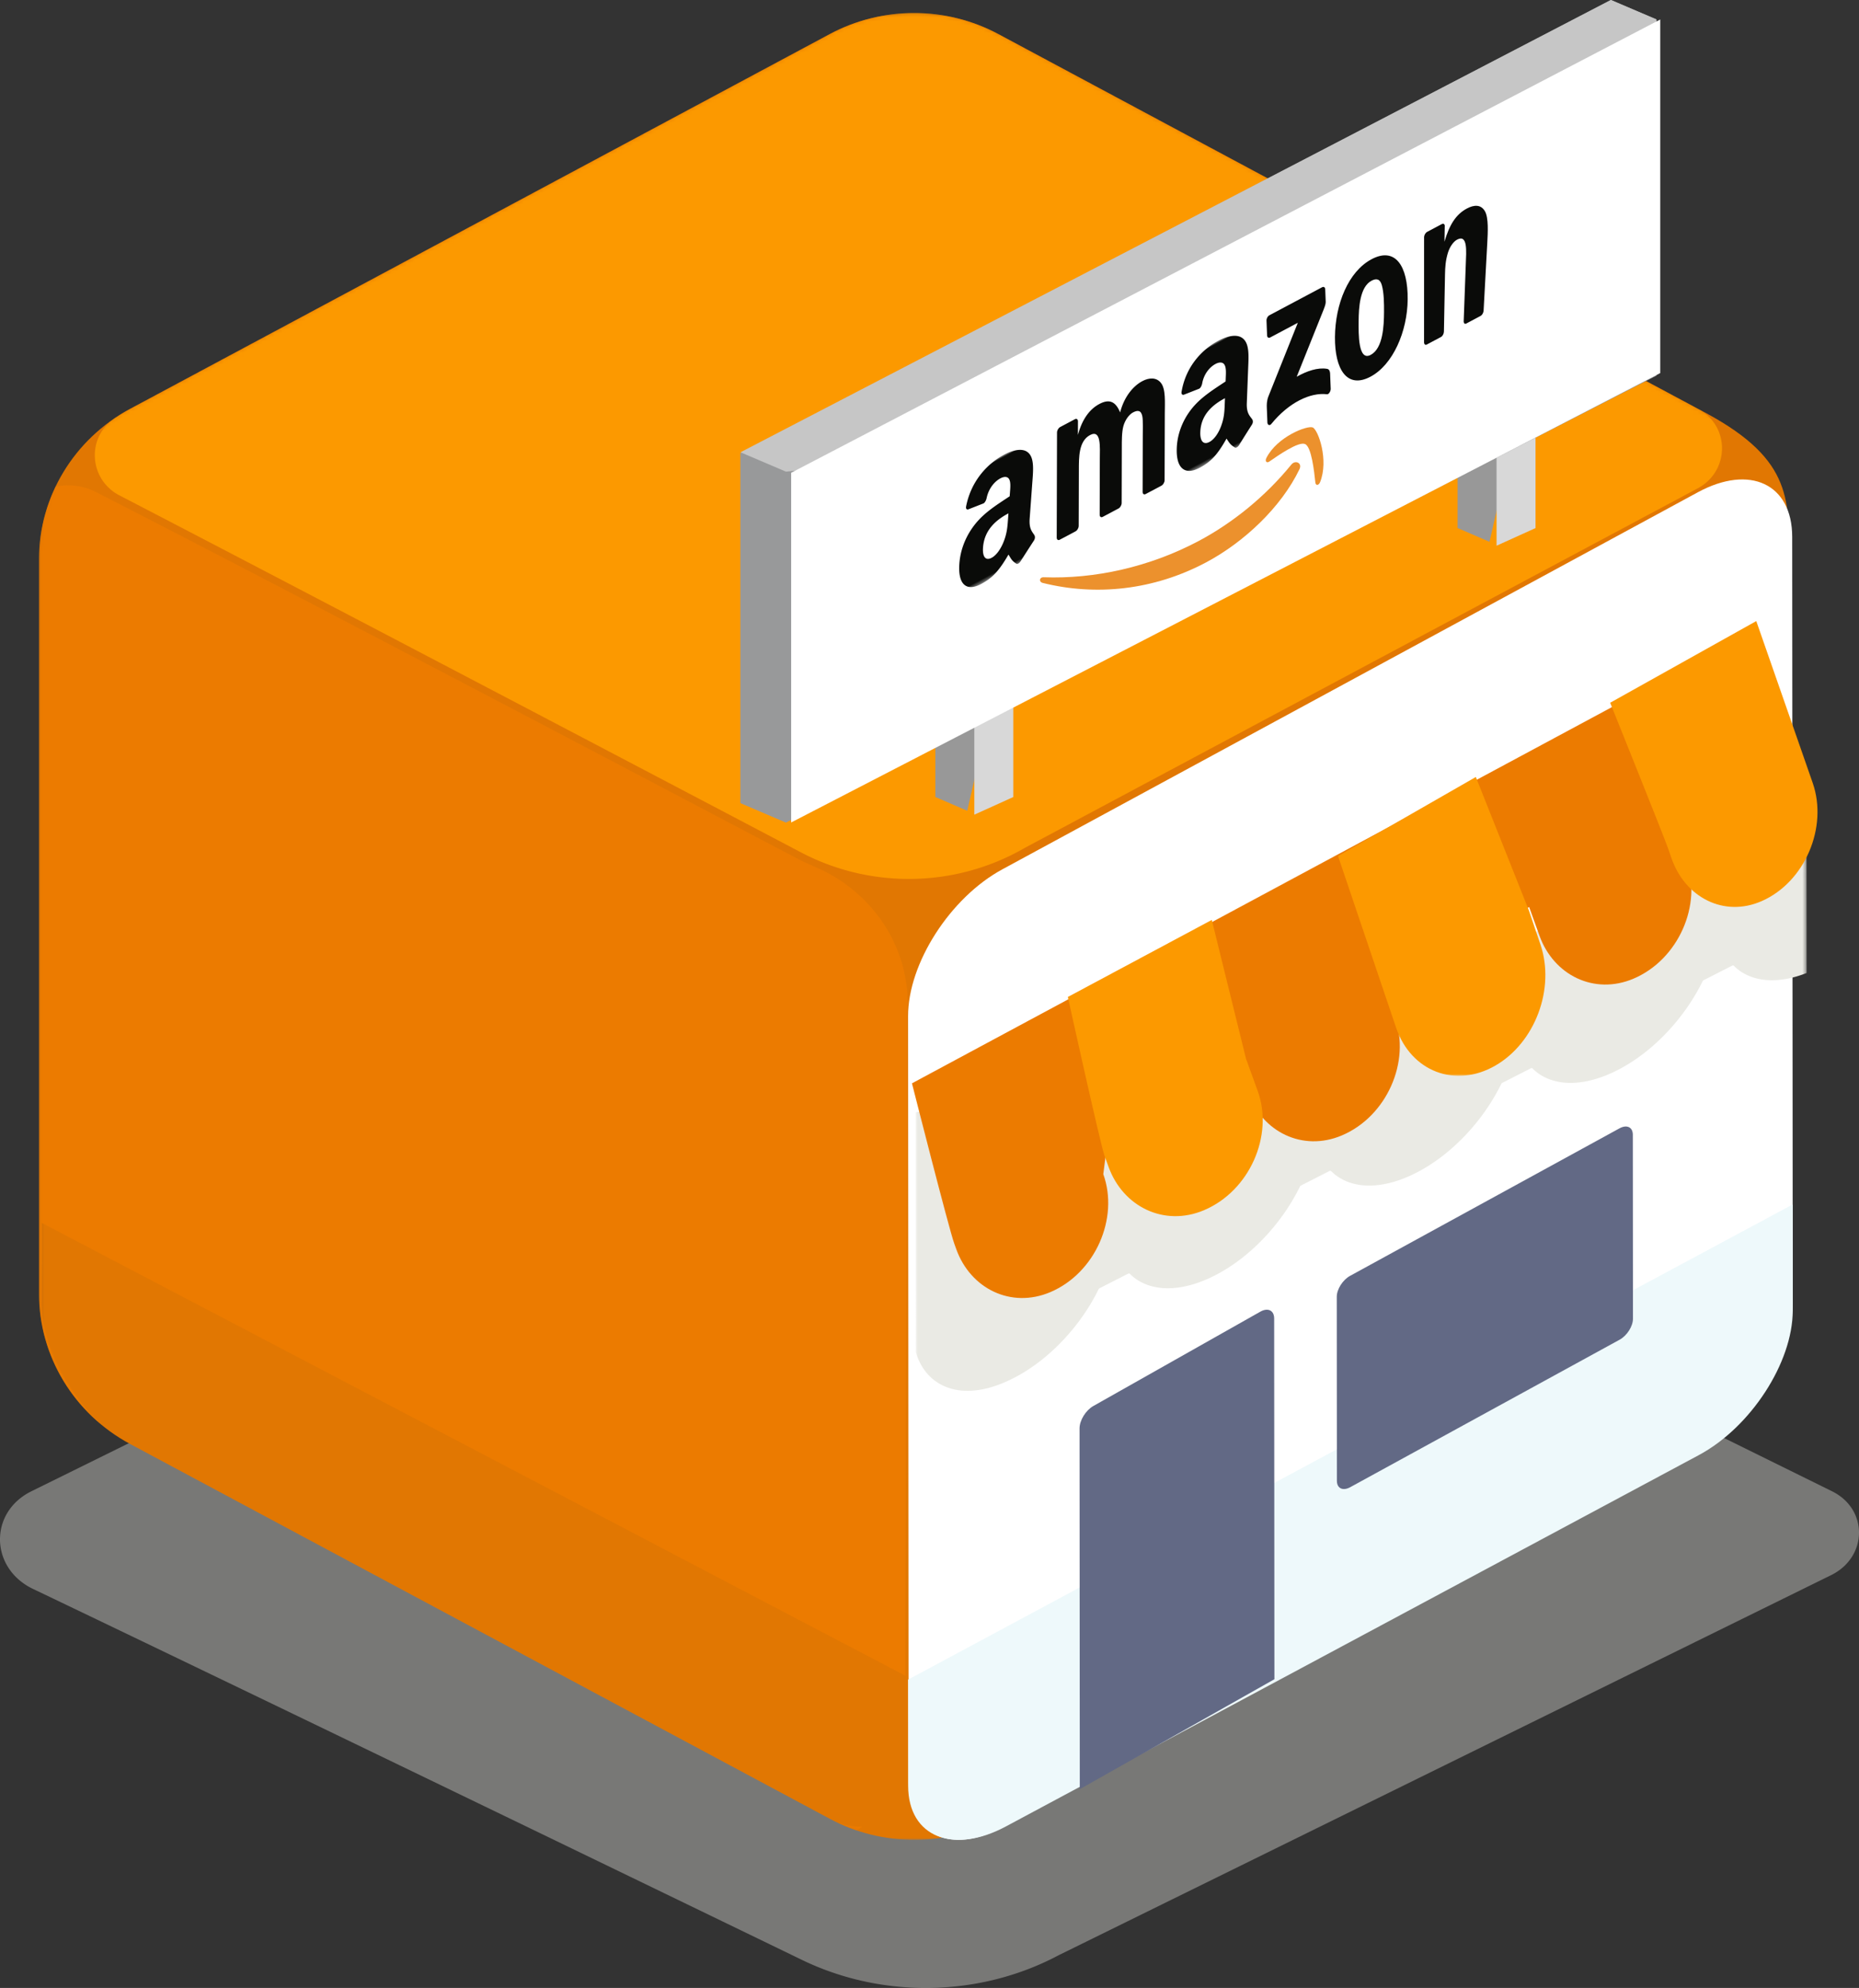
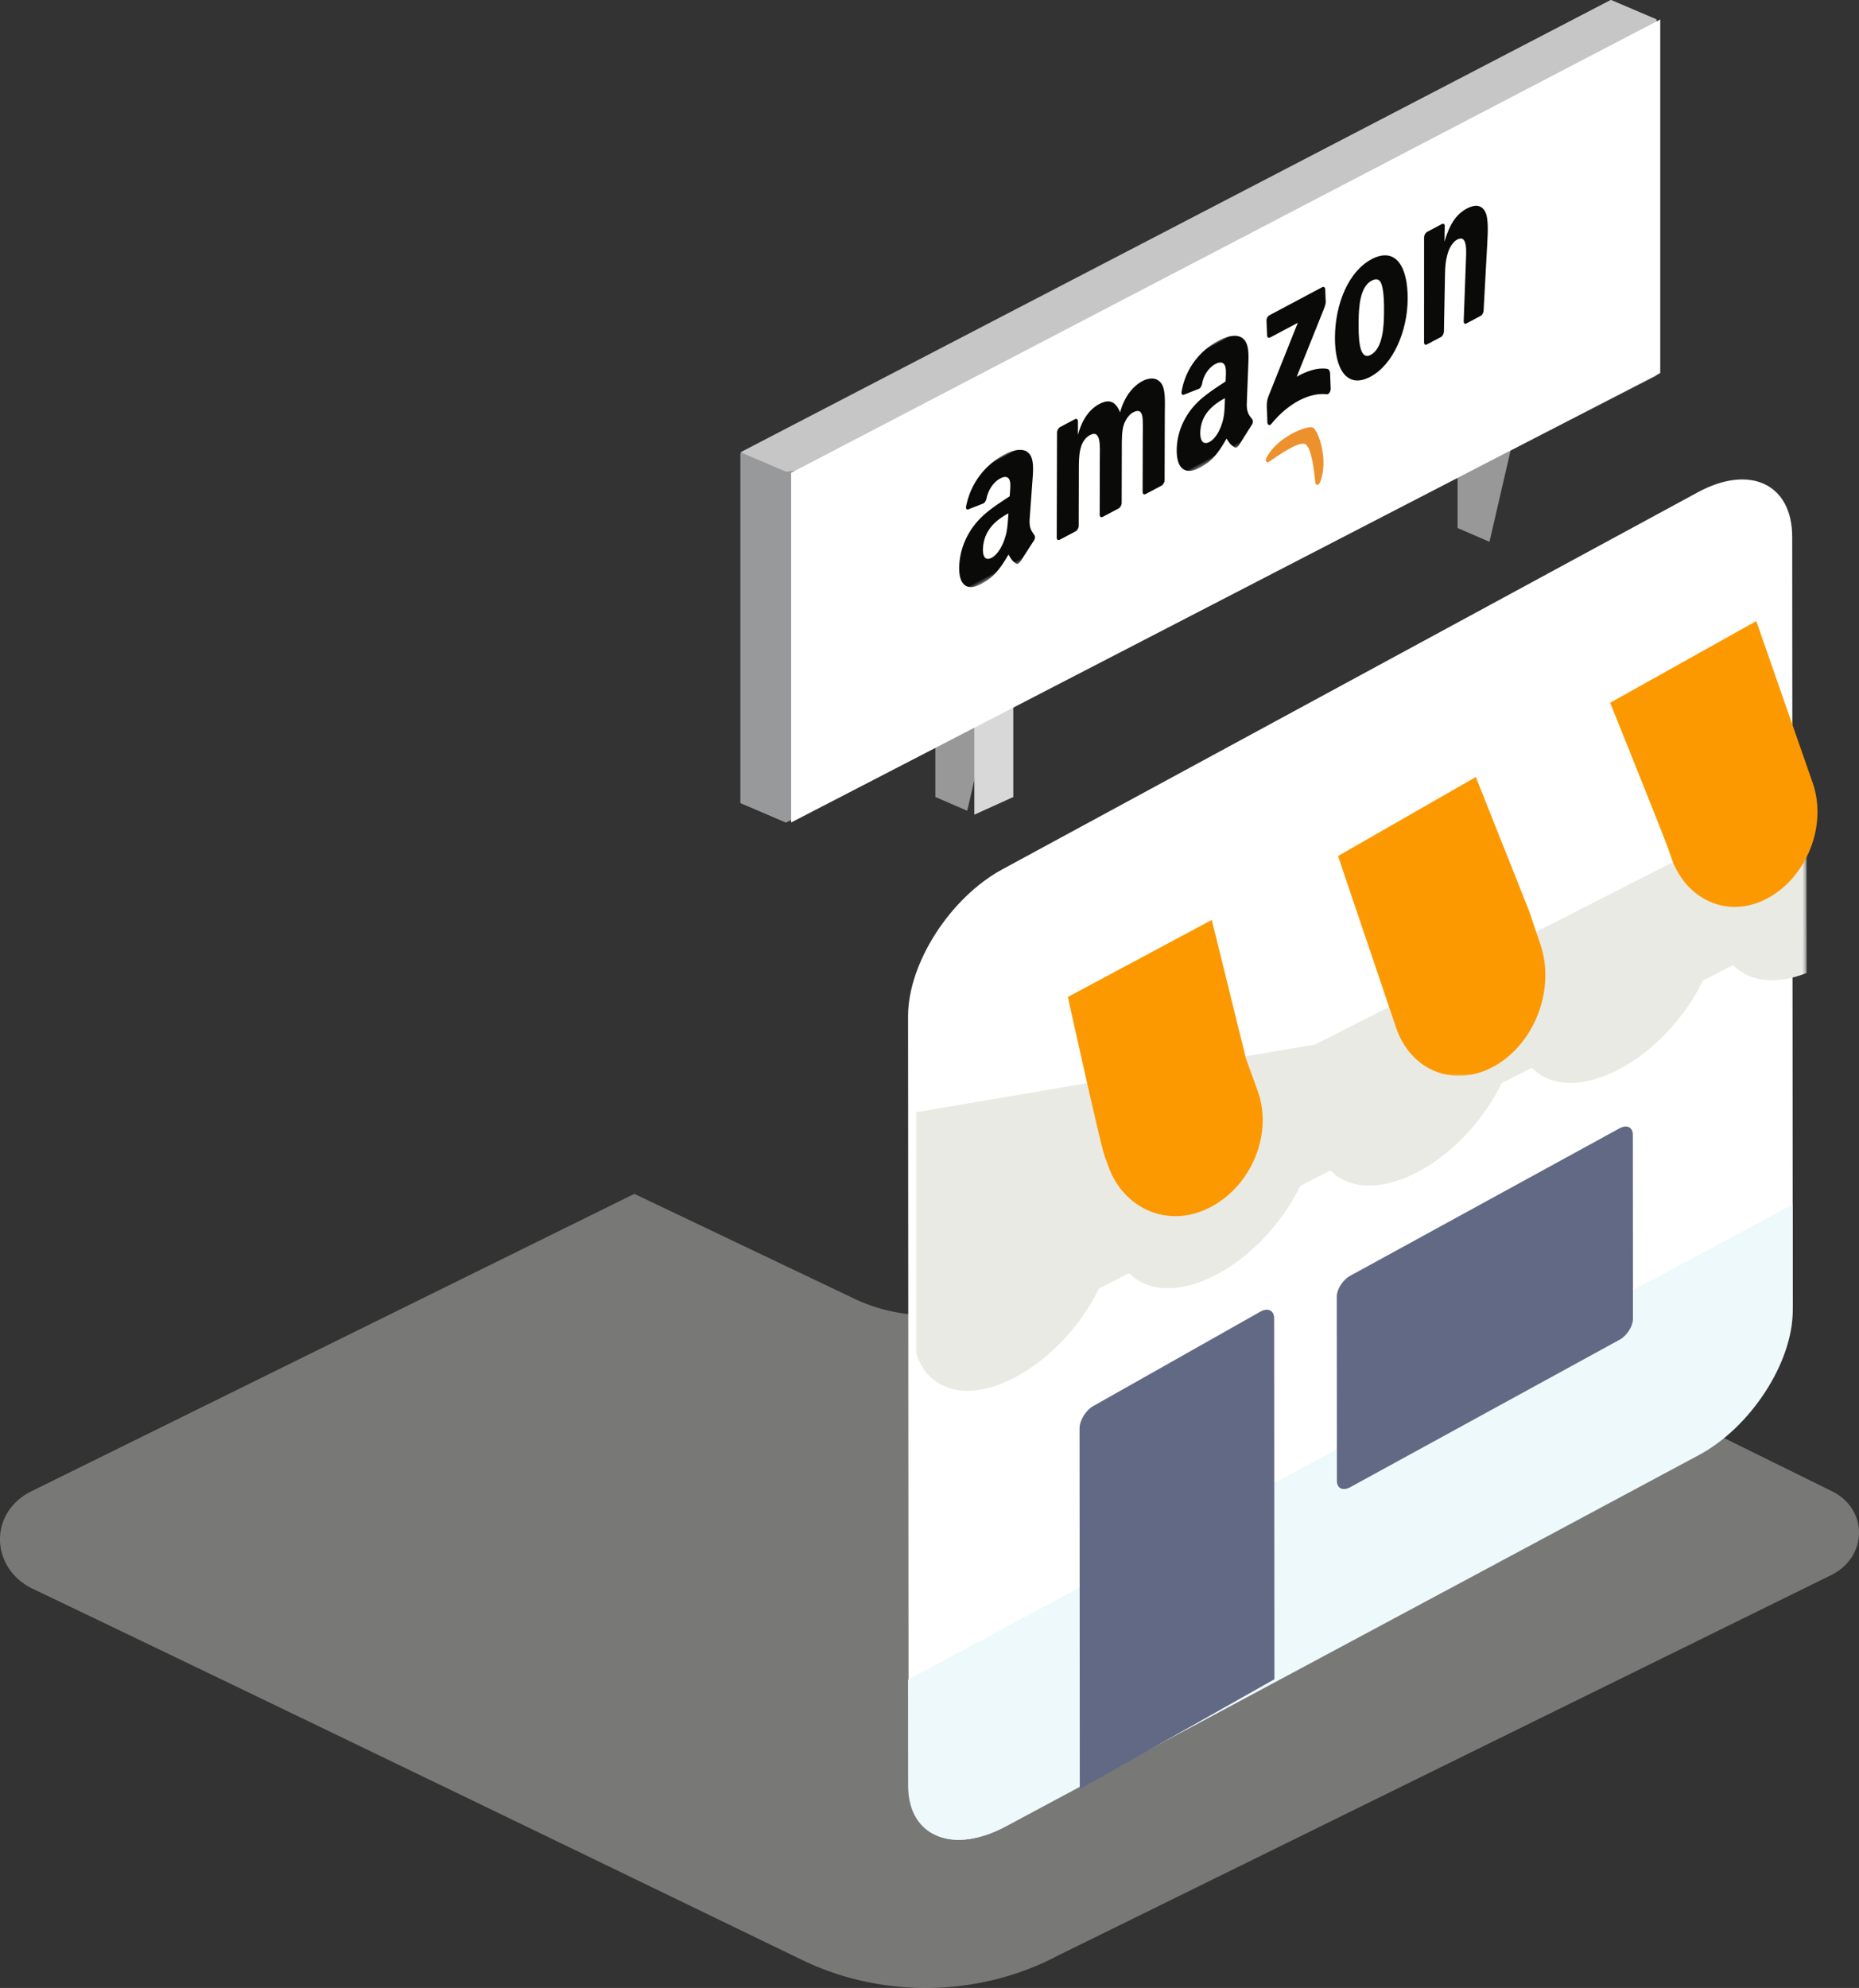
<svg xmlns="http://www.w3.org/2000/svg" height="510" width="477">
  <rect width="100%" height="100%" fill="#333333" stroke="none" />
  <mask id="a" fill="#fff">
    <path d="M.077.34h449V469h-449z" fill-rule="evenodd" />
  </mask>
  <mask id="b" fill="#fff">
-     <path d="M23.428 101.87L202.89 5.757c13.487-7.223 29.809-7.223 43.296 0l179.463 96.113c23.972 12.266 23.428 22.563 23.428 38.672v188.257c0 16.108-8.983 30.934-23.428 38.671l-179.463 96.113A45.838 45.838 0 0 1 224.832 469c-7.943-.047-15.288-1.853-21.942-5.417L23.428 367.47C9.757 360.148.978 346.476.077 331.378V137.963c.902-15.1 9.68-28.771 23.351-36.093z" fill-rule="evenodd" />
-   </mask>
+     </mask>
  <mask id="c" fill="#fff">
    <path d="M205.084 3.443c13.463-7.202 24.382-2.113 24.393 11.368l.14 195.484c.01 13.482-10.896 30.248-24.358 37.45L25.456 343.943c-13.462 7.203-24.384 2.114-24.393-11.368L.923 137.09c-.01-13.48 10.896-30.248 24.358-37.45" fill-rule="evenodd" />
  </mask>
  <mask id="d" fill="#fff">
    <path d="M0 0h133v120H0z" fill-rule="evenodd" />
  </mask>
  <mask id="e" fill="#fff">
    <path d="M0 0h99.56v26.597H0z" fill-rule="evenodd" />
  </mask>
  <mask id="f" fill="#fff">
    <path d="M0 0h163.448v26.538H0z" fill-rule="evenodd" />
  </mask>
  <g fill="none" fill-rule="evenodd">
    <path d="M237.522 510c-10.904 0-21.825-2.396-31.752-7.204-49.4-23.926-142.167-68.809-197.305-95.171-11.019-5.268-11.387-19.565-.477-25.012l.235-.117 154.54-76.22 56.374 26.867a43.497 43.497 0 0 0 5.21 2.08 45.71 45.71 0 0 0 14.153 2.232c.16 0 .319 0 .478-.002a46.051 46.051 0 0 0 9.132-1.008 44.1 44.1 0 0 0 9.753-3.302L314.818 306l155.1 76.496.202.1c9.346 4.658 9.091 16.886-.282 21.498l-198.181 97.499C261.14 507.19 249.34 510 237.522 510" fill="#bebfba" opacity=".5" />
-     <path d="M0 140.542v188.257c0 16.108 8.982 30.934 23.428 38.671l179.462 96.113c13.487 7.224 29.809 7.224 43.296 0l179.463-96.113c14.445-7.737 23.428-22.563 23.428-38.67V140.541c0-16.109.544-26.406-23.428-38.672L246.186 5.757c-13.487-7.223-29.81-7.223-43.296 0L23.428 101.87C8.982 109.607 0 124.433 0 140.542" fill="#e17702" mask="url(#a)" transform="translate(10 3)" />
    <path d="M209.704 466.546a46.02 46.02 0 0 1-4.673-1.887c2.04.654 3.964.973 5.737.973.167 0 .33-.003.495-.01-.508.327-1.027.634-1.56.924m12.606-39.647L.744 310.738l-.076 20.187C.64 341.435 6.99 353.947 15.95 362.45 5.95 354.17 0 341.91 0 328.8V140.541a43.247 43.247 0 0 1 4.245-18.678 15.592 15.592 0 0 1 10.399 1.376c49.235 25.178 136.516 71.187 179.628 93.862a59.398 59.398 0 0 0 4.577 2.162c14.447 6.083 24.014 19.73 24.054 35.09a27.41 27.41 0 0 0-.191 3.211l.02 29.012c-.185 40.145-.359 95.842-.423 140.322" fill="#ec7b00" mask="url(#b)" transform="translate(10 3)" />
    <path d="M223.19 222.488a59.432 59.432 0 0 1-27.664-6.814c-43.95-23.116-127.275-66.89-174.87-91.58-7.82-4.056-8.553-14.796-1.298-19.754 1.3-.89 2.659-1.714 4.07-2.47L202.89 5.757A45.863 45.863 0 0 1 224.537.34a45.851 45.851 0 0 1 21.649 5.417l179.463 96.113.174.094c8.142 4.409 7.983 15.94-.183 20.303l-172.713 92.268a59.425 59.425 0 0 1-29.737 7.953" fill="#fc9900" mask="url(#b)" transform="translate(10 3)" />
    <path d="M435.648 126.29l-178.472 96.739c-13.361 7.243-24.186 24.105-24.176 37.662l.139 196.587c.009 13.558 10.849 18.676 24.212 11.432l178.471-96.739c13.362-7.243 24.187-24.104 24.178-37.662l-.14-196.587c-.01-13.557-10.849-18.676-24.212-11.433" fill="#fff" />
    <path d="M14.266 232.806c-6.63 0-11.456-3.726-13.281-9.93L.94 161.352l102.55-17.395 126.032-64.259.034 45.92c-3.19 1.254-6.192 1.854-8.907 1.854-4.027 0-7.42-1.32-9.834-3.78l-.274-.005-7.403 3.774a.641.641 0 0 0-.274.285c-4.556 9.3-12.597 18.083-21.847 22.798-4.356 2.221-8.446 3.267-12.03 3.267-4.026 0-7.418-1.32-9.834-3.779l-.273-.006-7.404 3.775a.645.645 0 0 0-.274.284c-4.556 9.3-12.597 18.083-21.846 22.799-4.356 2.222-8.445 3.267-12.031 3.267-4.026 0-7.418-1.32-9.835-3.779l-.274-.006-7.4 3.774a.654.654 0 0 0-.275.285c-4.557 9.3-12.598 18.083-21.849 22.799-4.355 2.22-8.444 3.267-12.03 3.267-4.026 0-7.417-1.32-9.832-3.779l-.274-.006-7.404 3.774a.635.635 0 0 0-.273.284c-5.143 10.498-14.725 20.336-25.474 24.411-2.924 1.109-5.659 1.63-8.14 1.63" fill="#eaeae4" mask="url(#c)" transform="translate(234 124)" />
    <path d="M459.98 309l.02 27.198c.009 13.353-10.777 29.96-24.09 37.094l-177.827 95.283c-13.315 7.134-25.054 2.876-25.064-10.476L233 430.901z" fill="#eef9fb" />
    <path d="M240 166.718l6.545-4.718L258 165.538 248.182 208 240 204.462z" fill="#989898" />
    <path d="M250 170.526L260 166v38.474L250 209z" fill="#d8d8d8" />
    <path d="M374 97.718L380.545 93 392 96.538 382.182 139 374 135.462z" fill="#989898" />
-     <path d="M384 101.526L394 97v38.474L384 140z" fill="#d8d8d8" />
+     <path d="M384 101.526v38.474L384 140z" fill="#d8d8d8" />
    <path d="M190 116.3L413.333 0 425 4.984v91.378L201.667 211 190 206.016z" fill="#9b9b9b" />
    <path d="M190 116.3L413.333 0 425 4.984v91.378L201.667 211 190 206.016z" fill="#98999a" />
    <path d="M413.333 0L425 4.973v91.164L201.667 121 190 116.027z" fill="#c6c6c6" />
    <path d="M203 121.29L426 5v90.71L203 211z" fill="#fff" />
    <path d="M415.58 343.69l-69.124 37.84c-1.89 1.034-3.423.304-3.424-1.632l-.032-47.21c-.001-1.935 1.528-4.344 3.419-5.378l69.123-37.839c1.89-1.036 3.422-.305 3.423 1.63l.035 47.212c.001 1.936-1.53 4.343-3.42 5.378M327 430.794L277.062 459 277 366.457c-.001-2.073 1.587-4.652 3.55-5.76l42.834-24.194c1.96-1.108 3.553-.325 3.554 1.749z" fill="#626985" />
-     <path d="M234 277.922s9.464 37.264 10.836 41.063l.548 1.52c3.64 10.088 14.035 15.259 24.106 10.99 11.553-4.896 17.68-18.972 13.605-30.266l1.335-10.522 33.112-17.794 2.664 7.381c3.64 10.09 14.035 15.261 24.105 10.992 11.554-4.896 17.682-18.971 13.606-30.265l-2.965-8.214 37.411-20.103 2.665 7.382c3.64 10.089 14.033 15.26 24.106 10.991 11.552-4.897 17.68-18.971 13.604-30.265l-2.964-8.214L416.218 180z" fill="#ec7b00" />
    <path d="M274 255.763s8.315 37.71 9.395 40.692l1.06 2.919c3.693 10.193 14.24 15.42 24.46 11.105 11.722-4.949 17.94-19.169 13.805-30.58l-3.008-8.298L310.931 236z" fill="#fc9900" />
    <g fill="#fc9900">
      <path d="M38.682 43.333L3.325 63.606l14.883 43.997c3.813 11.277 15.203 15.661 25.44 9.793 10.235-5.87 15.44-19.769 11.627-31.047l-2.937-8.682zM73.15 24.287S86.913 58.48 88.023 61.68l.866 2.494c3.501 10.086 13.49 15.256 23.17 10.988 11.106-4.895 16.996-18.966 13.078-30.255l-.816-2.35c-1.317-3.797-13.68-39.224-13.68-39.224z" mask="url(#d)" transform="translate(340 156)" />
    </g>
    <g>
-       <path d="M49.87 19.688c-15.302 0-29.082-5.638-39.51-15.023-.818-.737-.088-1.743.897-1.172 11.25 6.525 25.163 10.455 39.533 10.455 9.693 0 20.349-2.005 30.154-6.15 1.478-.626 2.718.97 1.271 2.036-8.746 6.433-21.426 9.854-32.344 9.854z" fill="#ec912d" mask="url(#e)" transform="rotate(-28 429.505 -438.68)" />
      <path d="M325.691 118.414c-.705.491-1.171-.104-.745-.94 2.776-5.445 10.493-8.403 11.886-7.814 1.403.594 4.181 8.401 1.876 14.057-.356.87-1.113.91-1.202.058-.302-2.817-.977-9.12-2.637-9.856-1.658-.735-6.846 2.875-9.178 4.495z" fill="#ec912d" />
      <g fill="#0a0b09">
        <path d="M324.973 82.253c-.02-.577.311-1.144.728-1.364l13.522-7.19c.432-.23.794-.021.816.539l.126 3.24c.017.547-.322 1.45-.926 2.92L332.72 96.65c2.597-1.459 5.366-2.432 7.793-2.026.547.092.711.57.774 1.093l.157 4.033c.021.555-.44 1.457-.963 1.393-4.267-.518-9.801 2.12-14.285 7.63-.458.564-.975.191-.996-.365l-.149-3.833c-.024-.614-.055-1.667.403-2.865l7.55-18.898-7.066 3.756c-.432.23-.793.029-.818-.536M271.876 138.488c-.391.176-.703-.034-.733-.499l.076-27.032c.001-.541.357-1.161.797-1.395l3.83-2.038c.4-.187.722.03.745.51l-.01 3.53c1.086-3.986 2.972-6.58 5.505-7.926 2.573-1.368 4.182-.633 5.324 2.168 1.008-3.944 3.278-6.742 5.697-8.028 1.728-.92 3.607-1.01 4.753.426 1.3 1.582 1.023 5.023 1.015 7.924l-.05 17.06c-.002.54-.357 1.161-.796 1.395l-4.108 2.184c-.414.186-.737-.06-.736-.578l.038-14.33c.003-1.136.087-4.021-.103-5-.301-1.658-1.222-1.68-2.412-1.047-.998.53-2.037 1.936-2.464 3.525-.426 1.59-.393 3.845-.398 5.38l-.038 14.33c-.002.539-.358 1.16-.796 1.394l-4.109 2.184c-.413.186-.737-.059-.736-.577l.035-14.33c.008-3.014.404-7.653-2.514-6.102-2.957 1.573-2.853 5.833-2.862 8.96l-.04 14.33c-.001.54-.358 1.162-.796 1.395M351.914 72.02c-3.033 1.612-3.273 7.02-3.303 10.332-.03 3.31-.132 10.408 3.093 8.692 3.188-1.695 3.393-7.483 3.425-10.963.02-2.283-.032-4.983-.55-6.865-.443-1.64-1.36-1.89-2.665-1.196zm.013-5.518c6.106-3.246 9.346 1.735 9.269 10.296-.076 8.274-3.782 16.779-9.542 19.841-5.99 3.186-9.193-1.816-9.117-10.205.076-8.447 3.438-16.767 9.39-19.932zM366.06 88.41c-.37.164-.665-.098-.665-.616l.01-27.007c.035-.513.375-1.08.788-1.3l3.802-2.023c.357-.166.647-.007.715.376l-.075 4.168c1.288-4.378 2.935-7.013 5.772-8.522 1.84-.978 3.6-1.062 4.624.723.942 1.657.738 5.4.592 8.092l-.952 17.491c-.068.514-.392 1.057-.758 1.252l-3.719 1.977c-.342.152-.605-.066-.628-.515l.55-14.947c.11-3.013.535-7.557-2.24-6.081-.975.518-1.894 1.86-2.37 3.418-.59 1.962-.697 3.665-.732 5.503l-.277 14.68c-.017.548-.346 1.155-.74 1.366" />
        <path d="M91.4 26.257c-.8-1.282-.733-1.874-.868-3.094-4.07 2.596-6.334 3.375-9.647 3.375-3.922 0-5.568-2.413-2.758-7.237 2.195-3.77 5.736-6.333 9.387-7.59 3.172-1.106 6.82-1.307 9.699-1.61l.35-.602c.645-1.106 1.492-2.412 1.395-3.367-.07-.855-.954-1.206-1.913-1.206-1.777 0-3.884.907-5.369 2.788-.324.418-.872.833-1.306.854l-4.232-.488c-.331-.086-.577-.39-.13-.97C90.227 1.648 96.134 0 100.567 0c2.267 0 4.88.602 5.67 2.312 1.038 2.11-.82 4.926-2.606 7.993l-4.212 7.232c-1.268 2.178-.916 3.132-.747 4.304.051.423-.175.925-.735 1.234a454.46 454.46 0 0 0-5.368 3.084c-.474.266-.93.284-1.168.098zm3.061-11.43c-1.054 1.81-1.889 3.317-3.741 4.926-1.501 1.306-3.148 2.111-4.455 2.111-1.786 0-2.041-1.358-.87-3.368 2.303-3.955 6.28-4.674 9.651-4.674zM27.895 26.257c-.742-1.282-.647-1.874-.724-3.094-4.191 2.596-6.493 3.375-9.804 3.375-3.923 0-5.456-2.413-2.42-7.237 2.37-3.77 6.03-6.333 9.742-7.59 3.223-1.106 6.88-1.307 9.772-1.61l.379-.602c.696-1.106 1.605-2.412 1.553-3.367-.03-.855-.898-1.206-1.857-1.206-1.777 0-3.928.907-5.498 2.788-.344.418-.911.833-1.347.854l-4.209-.488c-.327-.086-.56-.39-.084-.97C27.87 1.648 33.854 0 38.288 0c2.267 0 4.852.602 5.563 2.312.938 2.11-1.05 4.926-2.98 7.993l-4.55 7.232c-1.37 2.178-1.063 3.132-.949 4.304.03.423-.217.925-.791 1.234a474.89 474.89 0 0 0-5.514 3.084c-.485.266-.942.284-1.172.098zm-.377-6.504c-1.562 1.306-3.245 2.111-4.553 2.111-1.786 0-1.979-1.358-.714-3.368 2.488-3.955 6.5-4.674 9.87-4.674l-.632 1.005c-1.14 1.81-2.043 3.317-3.97 4.926z" mask="url(#f)" transform="rotate(-28 381.824 -381.73)" />
      </g>
    </g>
  </g>
</svg>